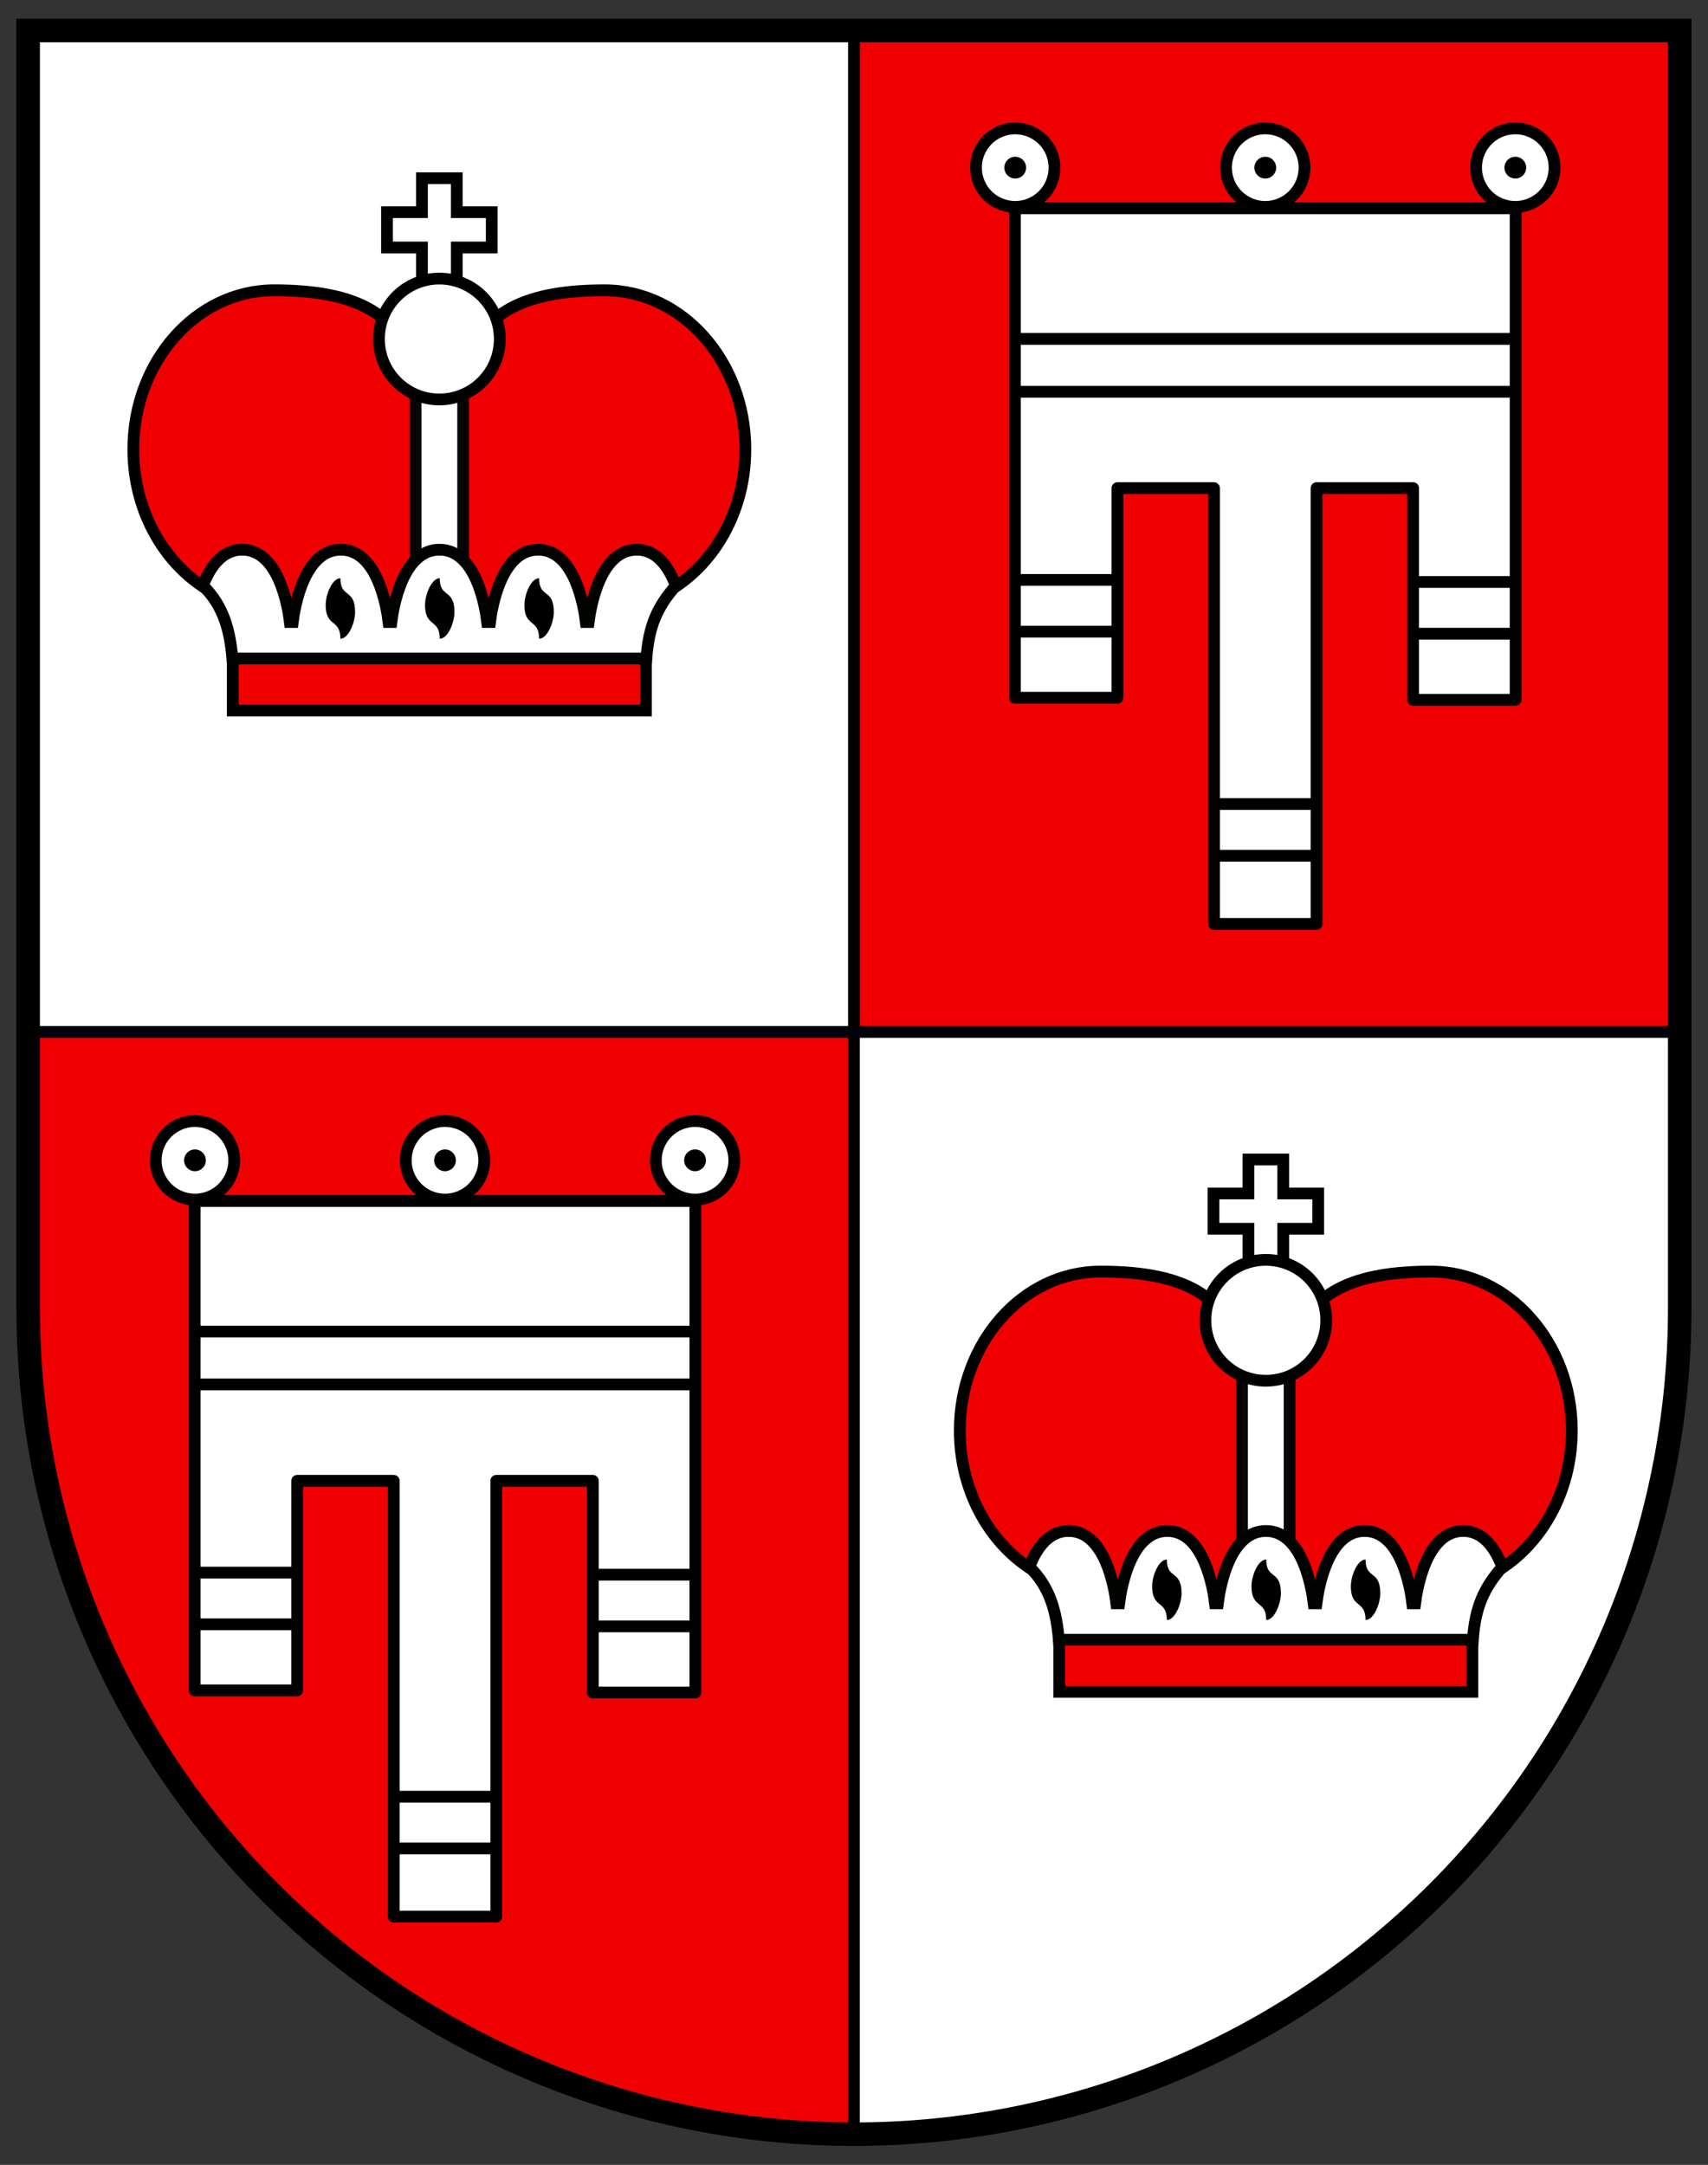
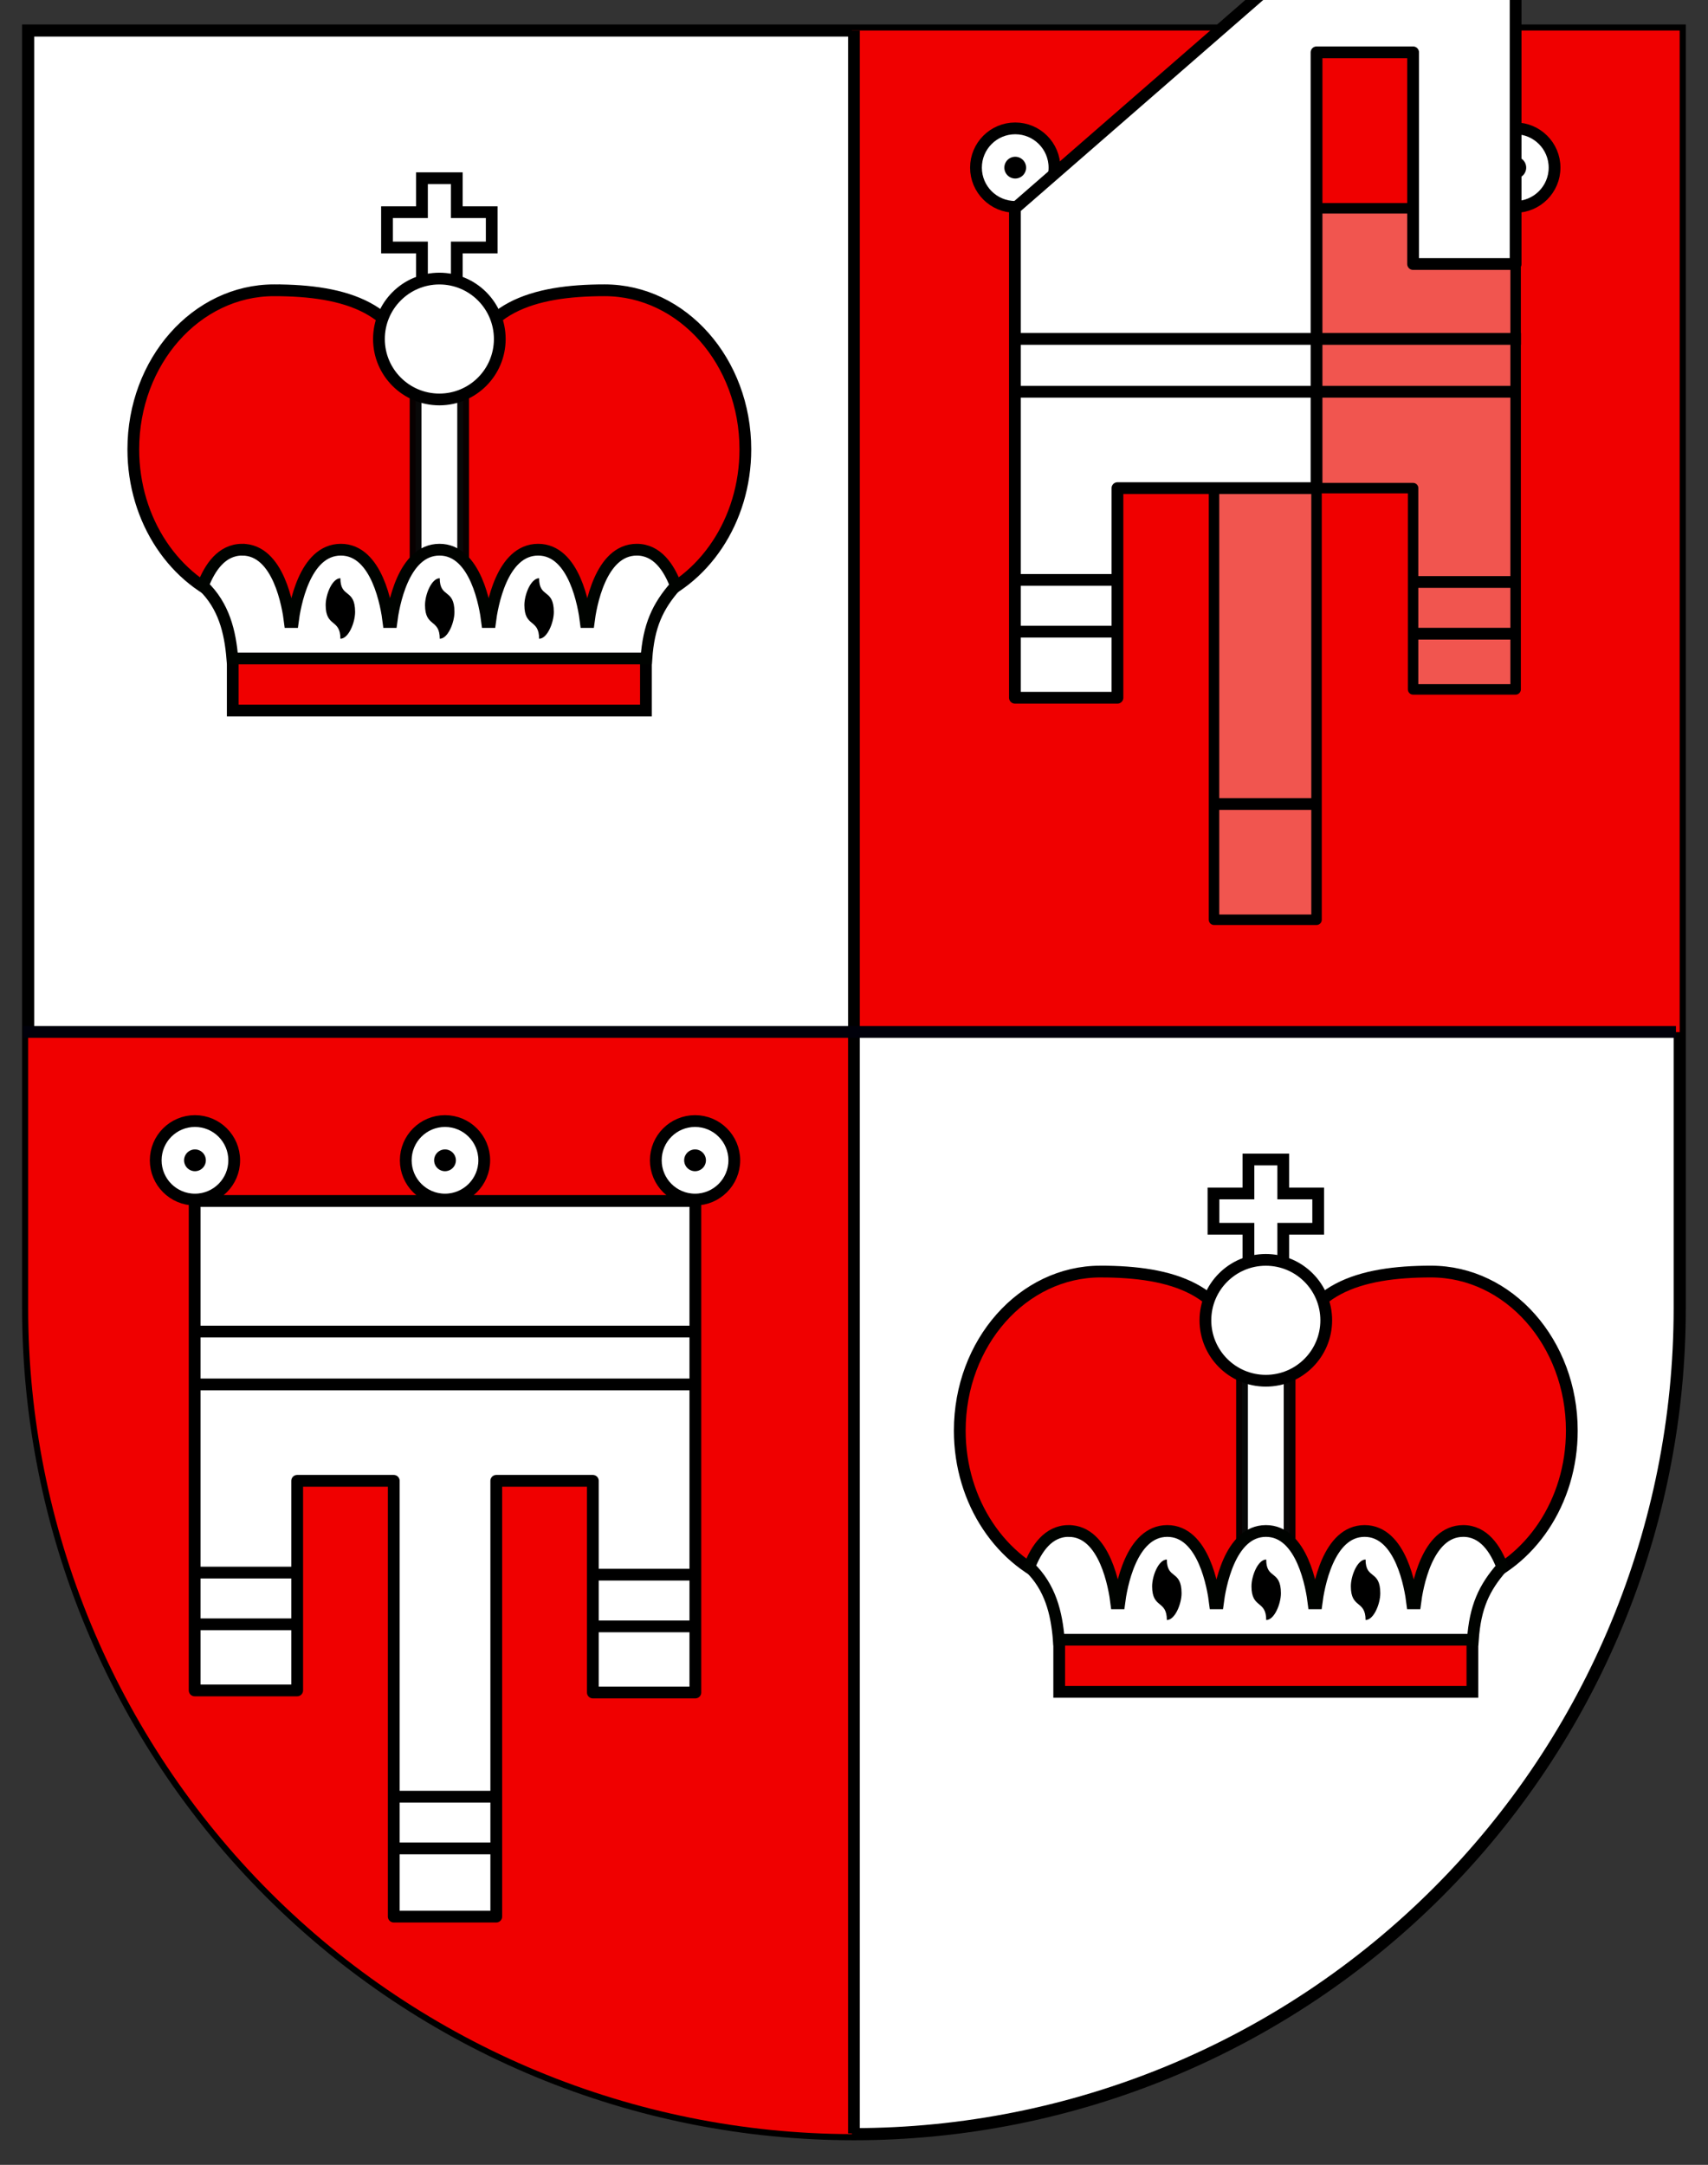
<svg xmlns="http://www.w3.org/2000/svg" version="1.1" viewBox="0 0 520 658.9">
  <rect x="0" y="0" width="520" height="658.9" fill="#333333" stroke="none" />
  <g transform="matrix(1.789 0 0 1.789 .651 .011)">
    <path d="m4.431 5.186v217.38c0.004 37.267 14.811 73.009 41.164 99.361 26.354 26.352 62.098 41.154 99.365 41.154 37.267 0 73.012-14.804 99.365-41.154 26.354-26.352 41.161-62.091 41.164-99.361v-217.38z" fill="#fff" stroke="#000" stroke-width="2.066" />
    <g transform="translate(-70.554 -.805)">
      <g transform="translate(4.7214e-5)" stroke-width="2">
        <path d="m116.83 50.184c-13.229 0-23.953 12.115-23.953 27.061 1e-6 12.181 7.124 22.481 16.922 25.875v18.568h70.316v-18.57c9.796-3.396 16.92-13.694 16.92-25.873 0-14.946-10.726-27.061-23.955-27.061-12.127-1e-6 -22.143 2.94-23.729 14.941h-8.791c-1.586-12.002-11.603-14.941-23.73-14.941z" fill="#f00000" stroke="#000" stroke-linecap="square" stroke-miterlimit="30" />
        <g transform="translate(70.607)" fill="#fff" stroke="#000" stroke-linecap="square" stroke-miterlimit="30">
          <path d="m71.392 31.12v5.777h-5.948v6.006h5.948v8.161h5.925v-8.161h5.948v-6.006h-5.948v-5.777z" />
          <rect x="70.305" y="59.375" width="8.094" height="40.436" stroke-opacity=".967" />
          <circle cx="74.353" cy="58.476" r="10.282" />
        </g>
        <path d="m111.39 94.318c-3.45 9e-3 -5.488 3.006-6.676 6.118 3.578 3.424 4.646 7.862 5.014 12.386h70.468c0.394-5.565 1.895-8.844 5.006-12.375-1.174-3.122-3.196-6.136-6.66-6.128-6.205 0.016-7.842 9.675-8.173 12.307h-0.481c-0.315-2.595-1.911-12.323-8.133-12.307-6.205 0.016-7.842 9.675-8.174 12.307h-0.481c-0.315-2.595-1.911-12.323-8.133-12.307-6.205 0.016-7.842 9.675-8.173 12.307h-0.481c-0.315-2.595-1.911-12.323-8.133-12.307-6.205 0.016-7.842 9.675-8.174 12.307h-0.481c-0.315-2.595-1.911-12.323-8.133-12.307z" fill="#fff" stroke="#000300" />
      </g>
      <g transform="translate(-.381)">
        <g transform="matrix(.236 0 0 .312 111.2 56.992)">
          <path d="m144.94 135.2c-5.866 0.011-10.614 8.765-10.614 14.63 0.027 12.311 10.614 7.324 10.614 18.365 5.866-0.011 10.614-8.771 10.614-14.637-0.065-12.898-10.614-7.323-10.614-18.359z" stroke-linecap="square" stroke-miterlimit="30" stroke-width="3.543" />
        </g>
        <g transform="matrix(.236 0 0 .312 94.292 56.992)">
          <path d="m144.94 135.2c-5.866 0.011-10.614 8.765-10.614 14.63 0.027 12.311 10.614 7.324 10.614 18.365 5.866-0.011 10.614-8.771 10.614-14.637-0.065-12.898-10.614-7.323-10.614-18.359z" stroke-linecap="square" stroke-miterlimit="30" stroke-width="3.543" />
        </g>
        <g transform="matrix(.236 0 0 .312 128.11 56.992)">
          <path d="m144.94 135.2c-5.866 0.011-10.614 8.765-10.614 14.63 0.027 12.311 10.614 7.324 10.614 18.365 5.866-0.011 10.614-8.771 10.614-14.637-0.065-12.898-10.614-7.323-10.614-18.359z" stroke-linecap="square" stroke-miterlimit="30" stroke-width="3.543" />
        </g>
      </g>
    </g>
    <path d="m144.62 5.186v170.41h140.86v-170.41zm-140.19 170.4v46.98c0.004 37.267 14.811 73.009 41.164 99.361 26.27 26.268 61.873 41.051 99.012 41.145v-187.49z" fill="#f00000" stroke-width=".344" />
    <g transform="matrix(.356 0 0 .356 -16.799 -12.514)">
      <g transform="translate(201)">
        <g transform="translate(-200.28 -.782)">
          <g transform="translate(80.753,-466.47)">
            <g stroke-linecap="square" stroke-miterlimit="30">
              <circle transform="translate(197.08,503.02)" cx="252.92" cy="79.477" r="18.76" fill="#fff" stroke="#000" stroke-width="5.625" />
              <path d="m455.2 582.5a5.198 5.198 0 0 1-5.198 5.198 5.198 5.198 0 0 1-5.198-5.198 5.198 5.198 0 0 1 5.198-5.198 5.198 5.198 0 0 1 5.198 5.198z" fill-opacity=".997" stroke-linejoin="round" stroke-opacity=".967" stroke-width="9.779" />
            </g>
          </g>
          <g transform="translate(200.28,-466.47)">
            <g stroke-linecap="square" stroke-miterlimit="30">
              <circle transform="translate(197.08,503.02)" cx="252.92" cy="79.477" r="18.76" fill="#fff" stroke="#000" stroke-width="5.625" />
              <path d="m455.2 582.5a5.198 5.198 0 0 1-5.198 5.198 5.198 5.198 0 0 1-5.198-5.198 5.198 5.198 0 0 1 5.198-5.198 5.198 5.198 0 0 1 5.198 5.198z" fill-opacity=".997" stroke-linejoin="round" stroke-opacity=".967" stroke-width="9.779" />
            </g>
          </g>
          <g transform="translate(319.81,-466.47)">
            <g stroke-linecap="square" stroke-miterlimit="30">
              <circle transform="translate(197.08,503.02)" cx="252.92" cy="79.477" r="18.76" fill="#fff" stroke="#000" stroke-width="5.625" />
              <path d="m455.2 582.5a5.198 5.198 0 0 1-5.198 5.198 5.198 5.198 0 0 1-5.198-5.198 5.198 5.198 0 0 1 5.198-5.198 5.198 5.198 0 0 1 5.198 5.198z" fill-opacity=".997" stroke-linejoin="round" stroke-opacity=".967" stroke-width="9.779" />
            </g>
          </g>
        </g>
        <path d="m330.33 134.68v221.96h49.009v-88.234h46.162v206.28h49.008v-206.28h46.163v96.189h49.006v-229.92zm1.404 62.409h237.68" fill="#f3b6a8" fill-opacity=".469" stroke="#000" stroke-linecap="square" stroke-linejoin="round" stroke-miterlimit="30" stroke-width="5" />
-         <path d="m330.33 134.68v233.9h49.009v-100.17h46.162v208.26h49.008v-208.26h46.163v101.16h49.006v-234.89zm1.404 62.409h237.68" fill="#fff" stroke="#000" stroke-linecap="square" stroke-linejoin="round" stroke-miterlimit="30" stroke-width="5.625" />
+         <path d="m330.33 134.68v233.9h49.009v-100.17h46.162h49.008v-208.26h46.163v101.16h49.006v-234.89zm1.404 62.409h237.68" fill="#fff" stroke="#000" stroke-linecap="square" stroke-linejoin="round" stroke-miterlimit="30" stroke-width="5.625" />
      </g>
      <g fill="none" stroke="#000" stroke-width="5.625">
        <path d="m532.04 222.35h238.51" />
        <path d="m530.19 336.99h49.621" />
        <path d="m531.11 312.27h49.621" />
        <g transform="translate(190.5)">
          <path d="m530.19 337.98h49.621" />
          <path d="m531.11 313.26h49.621" />
        </g>
        <g transform="translate(95.233,112.08)">
-           <path d="m530.19 332.01h49.621" />
          <path d="m531.11 307.29h49.621" />
        </g>
      </g>
    </g>
    <g transform="matrix(.356 0 0 .356 -156.39 156.37)">
      <g transform="translate(201)">
        <g transform="translate(-200.28 -.782)">
          <g transform="translate(80.753,-466.47)">
            <g stroke-linecap="square" stroke-miterlimit="30">
              <circle transform="translate(197.08,503.02)" cx="252.92" cy="79.477" r="18.76" fill="#fff" stroke="#000" stroke-width="5.625" />
              <path d="m455.2 582.5a5.198 5.198 0 0 1-5.198 5.198 5.198 5.198 0 0 1-5.198-5.198 5.198 5.198 0 0 1 5.198-5.198 5.198 5.198 0 0 1 5.198 5.198z" fill-opacity=".997" stroke-linejoin="round" stroke-opacity=".967" stroke-width="9.779" />
            </g>
          </g>
          <g transform="translate(200.28,-466.47)">
            <g stroke-linecap="square" stroke-miterlimit="30">
              <circle transform="translate(197.08,503.02)" cx="252.92" cy="79.477" r="18.76" fill="#fff" stroke="#000" stroke-width="5.625" />
              <path d="m455.2 582.5a5.198 5.198 0 0 1-5.198 5.198 5.198 5.198 0 0 1-5.198-5.198 5.198 5.198 0 0 1 5.198-5.198 5.198 5.198 0 0 1 5.198 5.198z" fill-opacity=".997" stroke-linejoin="round" stroke-opacity=".967" stroke-width="9.779" />
            </g>
          </g>
          <g transform="translate(319.81,-466.47)">
            <g stroke-linecap="square" stroke-miterlimit="30">
              <circle transform="translate(197.08,503.02)" cx="252.92" cy="79.477" r="18.76" fill="#fff" stroke="#000" stroke-width="5.625" />
              <path d="m455.2 582.5a5.198 5.198 0 0 1-5.198 5.198 5.198 5.198 0 0 1-5.198-5.198 5.198 5.198 0 0 1 5.198-5.198 5.198 5.198 0 0 1 5.198 5.198z" fill-opacity=".997" stroke-linejoin="round" stroke-opacity=".967" stroke-width="9.779" />
            </g>
          </g>
        </g>
        <path d="m330.33 134.68v221.96h49.009v-88.234h46.162v206.28h49.008v-206.28h46.163v96.189h49.006v-229.92zm1.404 62.409h237.68" fill="#f3b6a8" fill-opacity=".469" stroke="#000" stroke-linecap="square" stroke-linejoin="round" stroke-miterlimit="30" stroke-width="5" />
        <path d="m330.33 134.68v233.9h49.009v-100.17h46.162v208.26h49.008v-208.26h46.163v101.16h49.006v-234.89zm1.404 62.409h237.68" fill="#fff" stroke="#000" stroke-linecap="square" stroke-linejoin="round" stroke-miterlimit="30" stroke-width="5.625" />
      </g>
      <g fill="none" stroke="#000" stroke-width="5.625">
        <path d="m532.04 222.35h238.51" />
        <path d="m530.19 336.99h49.621" />
        <path d="m531.11 312.27h49.621" />
        <g transform="translate(190.5)">
          <path d="m530.19 337.98h49.621" />
          <path d="m531.11 313.26h49.621" />
        </g>
        <g transform="translate(95.233,112.08)">
          <path d="m530.19 332.01h49.621" />
          <path d="m531.11 307.29h49.621" />
        </g>
      </g>
    </g>
    <g transform="translate(70.092 166.14)">
      <g transform="translate(4.7214e-5)" stroke-width="2">
        <path d="m116.83 50.184c-13.229 0-23.953 12.115-23.953 27.061 1e-6 12.181 7.124 22.481 16.922 25.875v18.568h70.316v-18.57c9.796-3.396 16.92-13.694 16.92-25.873 0-14.946-10.726-27.061-23.955-27.061-12.127-1e-6 -22.143 2.94-23.729 14.941h-8.791c-1.586-12.002-11.603-14.941-23.73-14.941z" fill="#f00000" stroke="#000" stroke-linecap="square" stroke-miterlimit="30" />
        <g transform="translate(70.607)" fill="#fff" stroke="#000" stroke-linecap="square" stroke-miterlimit="30">
          <path d="m71.392 31.12v5.777h-5.948v6.006h5.948v8.161h5.925v-8.161h5.948v-6.006h-5.948v-5.777z" />
          <rect x="70.305" y="59.375" width="8.094" height="40.436" stroke-opacity=".967" />
          <circle cx="74.353" cy="58.476" r="10.282" />
        </g>
        <path d="m111.39 94.318c-3.45 9e-3 -5.488 3.006-6.676 6.118 3.578 3.424 4.646 7.862 5.014 12.386h70.468c0.394-5.565 1.895-8.844 5.006-12.375-1.174-3.122-3.196-6.136-6.66-6.128-6.205 0.016-7.842 9.675-8.173 12.307h-0.481c-0.315-2.595-1.911-12.323-8.133-12.307-6.205 0.016-7.842 9.675-8.174 12.307h-0.481c-0.315-2.595-1.911-12.323-8.133-12.307-6.205 0.016-7.842 9.675-8.173 12.307h-0.481c-0.315-2.595-1.911-12.323-8.133-12.307-6.205 0.016-7.842 9.675-8.174 12.307h-0.481c-0.315-2.595-1.911-12.323-8.133-12.307z" fill="#fff" stroke="#000300" />
      </g>
      <g transform="translate(-.381)">
        <g transform="matrix(.236 0 0 .312 111.2 56.992)">
          <path d="m144.94 135.2c-5.866 0.011-10.614 8.765-10.614 14.63 0.027 12.311 10.614 7.324 10.614 18.365 5.866-0.011 10.614-8.771 10.614-14.637-0.065-12.898-10.614-7.323-10.614-18.359z" stroke-linecap="square" stroke-miterlimit="30" stroke-width="3.543" />
        </g>
        <g transform="matrix(.236 0 0 .312 94.292 56.992)">
          <path d="m144.94 135.2c-5.866 0.011-10.614 8.765-10.614 14.63 0.027 12.311 10.614 7.324 10.614 18.365 5.866-0.011 10.614-8.771 10.614-14.637-0.065-12.898-10.614-7.323-10.614-18.359z" stroke-linecap="square" stroke-miterlimit="30" stroke-width="3.543" />
        </g>
        <g transform="matrix(.236 0 0 .312 128.11 56.992)">
          <path d="m144.94 135.2c-5.866 0.011-10.614 8.765-10.614 14.63 0.027 12.311 10.614 7.324 10.614 18.365 5.866-0.011 10.614-8.771 10.614-14.637-0.065-12.898-10.614-7.323-10.614-18.359z" stroke-linecap="square" stroke-miterlimit="30" stroke-width="3.543" />
        </g>
      </g>
    </g>
    <g fill="none">
      <path d="m144.96 5.173v357.78" stroke="#000" stroke-width="2" />
      <path d="m284.85 175.56h-281.28" stroke="#00000a" stroke-width="2" />
-       <path d="m4.431 5.186v217.38c0.004 37.267 14.811 73.009 41.164 99.361 26.354 26.352 62.098 41.154 99.365 41.154 37.267 0 73.012-14.804 99.365-41.154 26.354-26.352 41.161-62.091 41.164-99.361v-217.38z" stroke="#000" stroke-width="4" />
    </g>
  </g>
</svg>